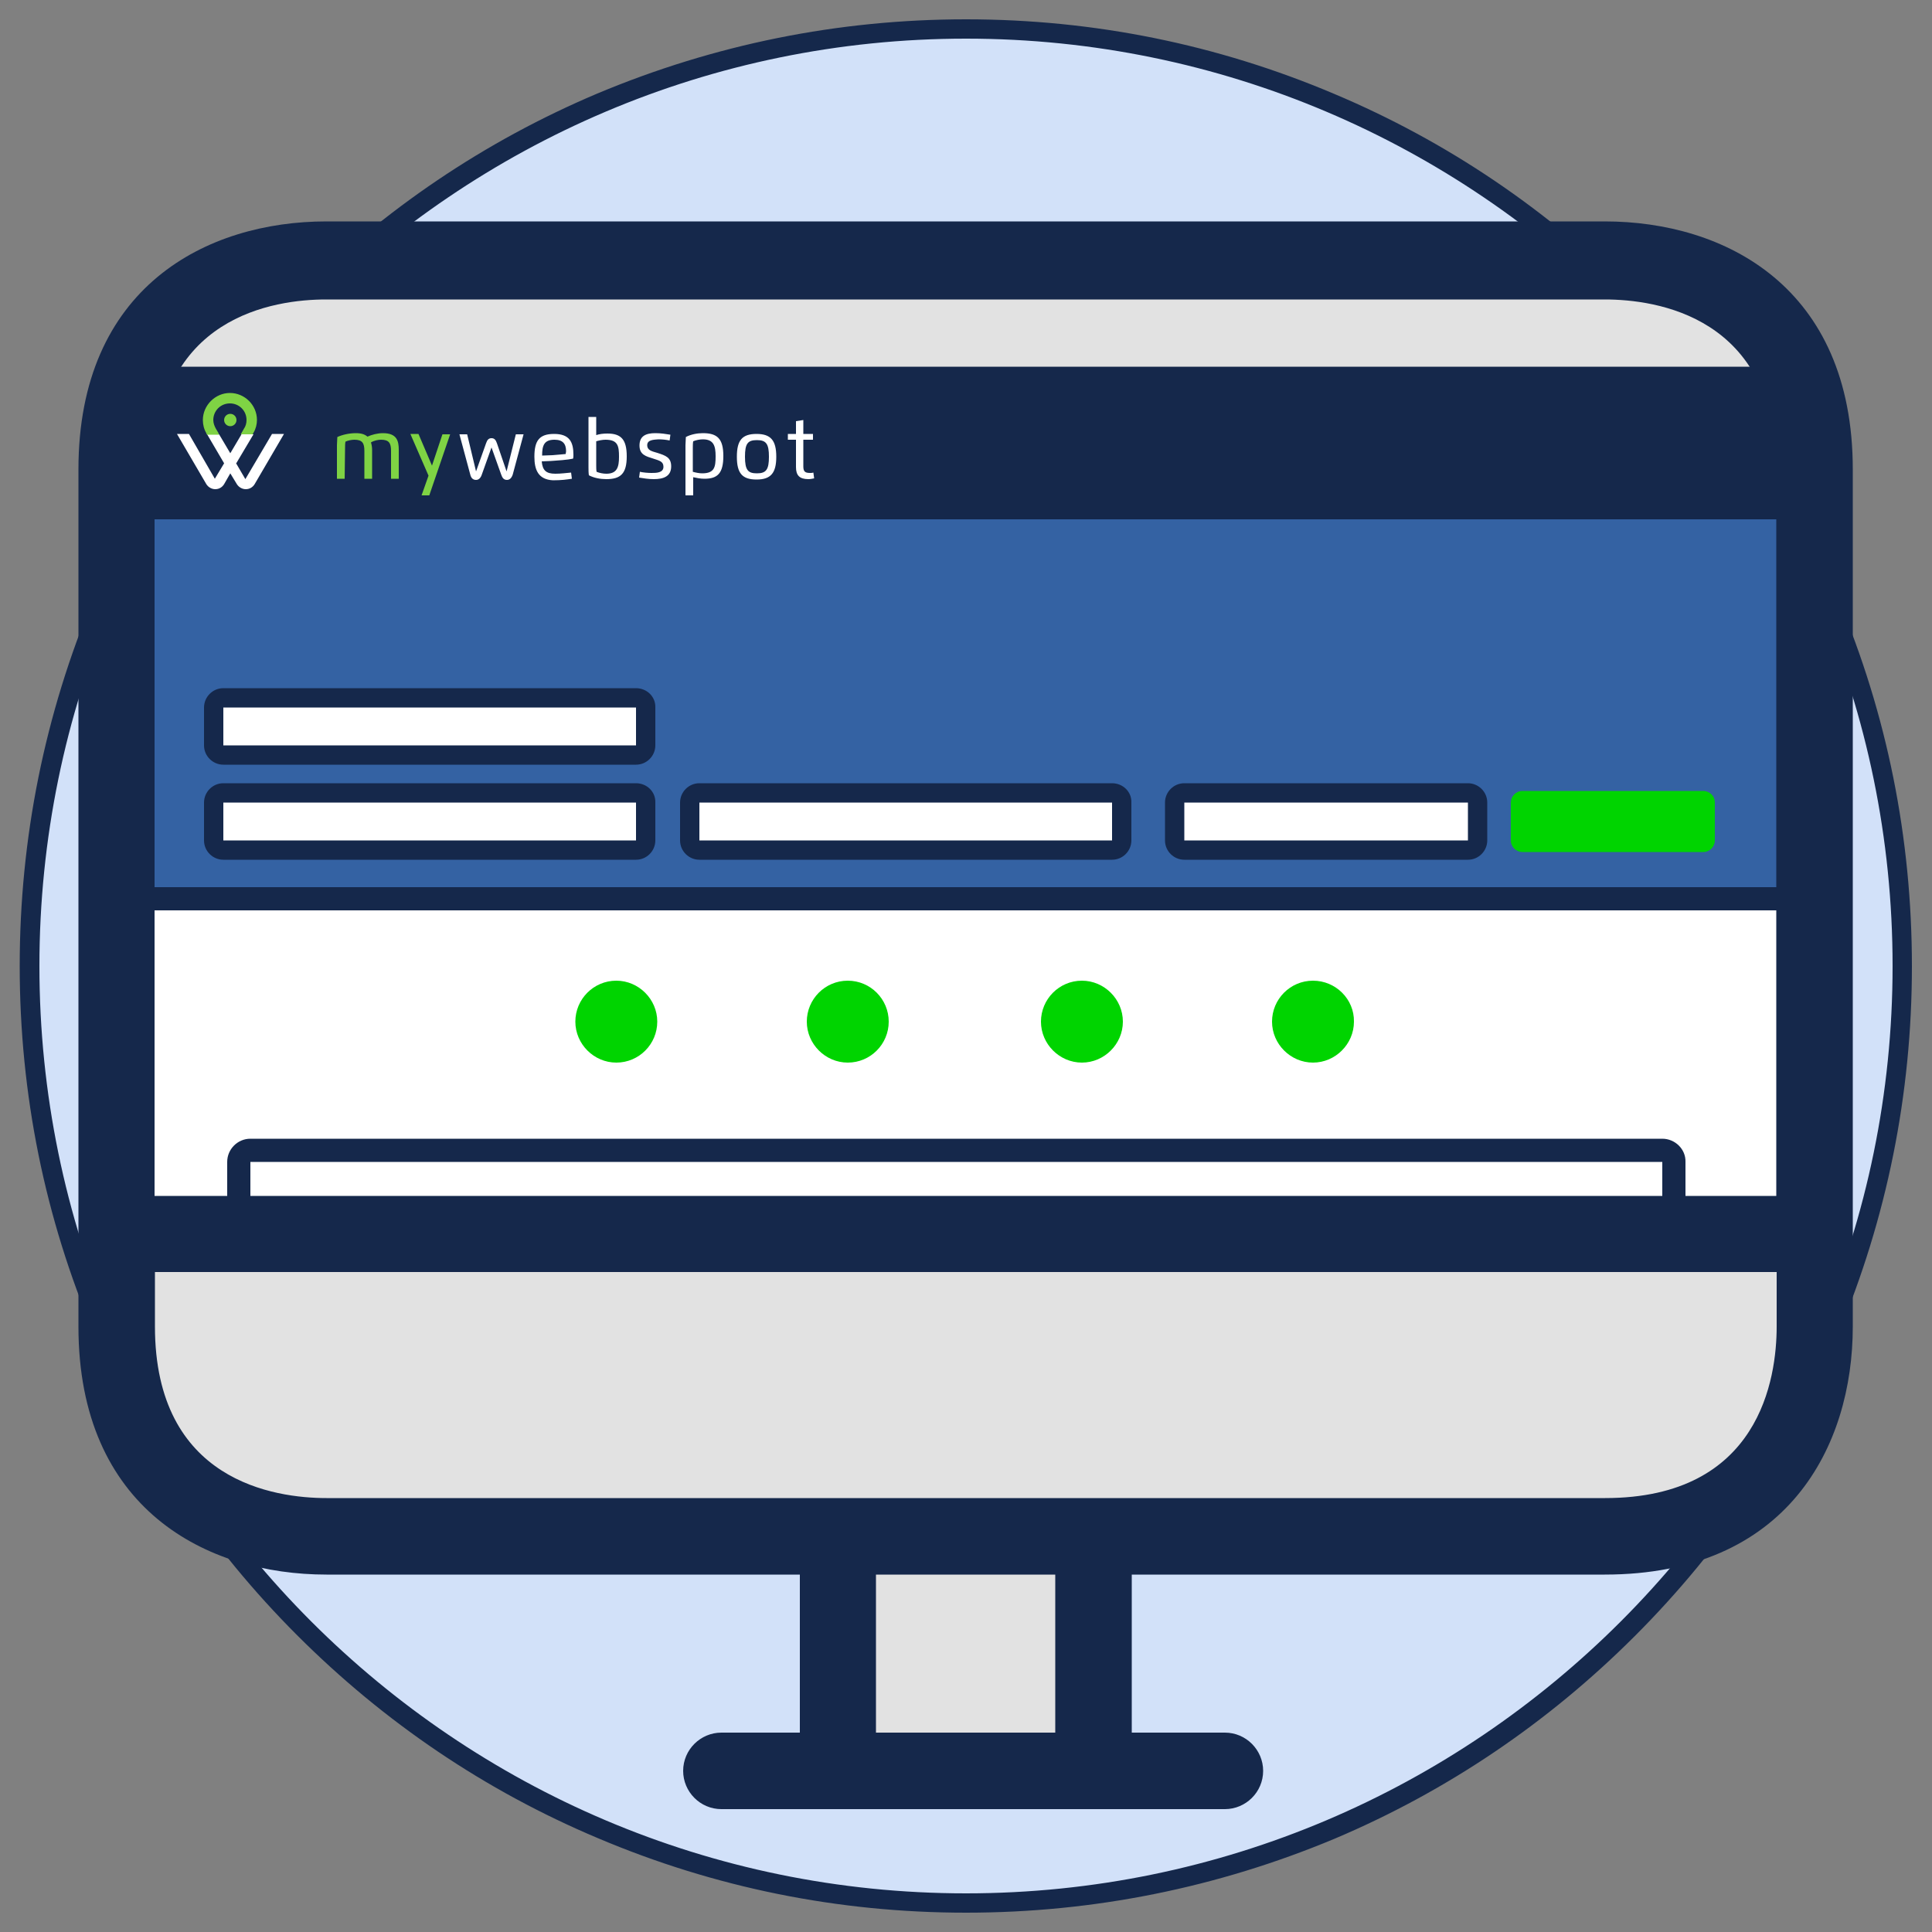
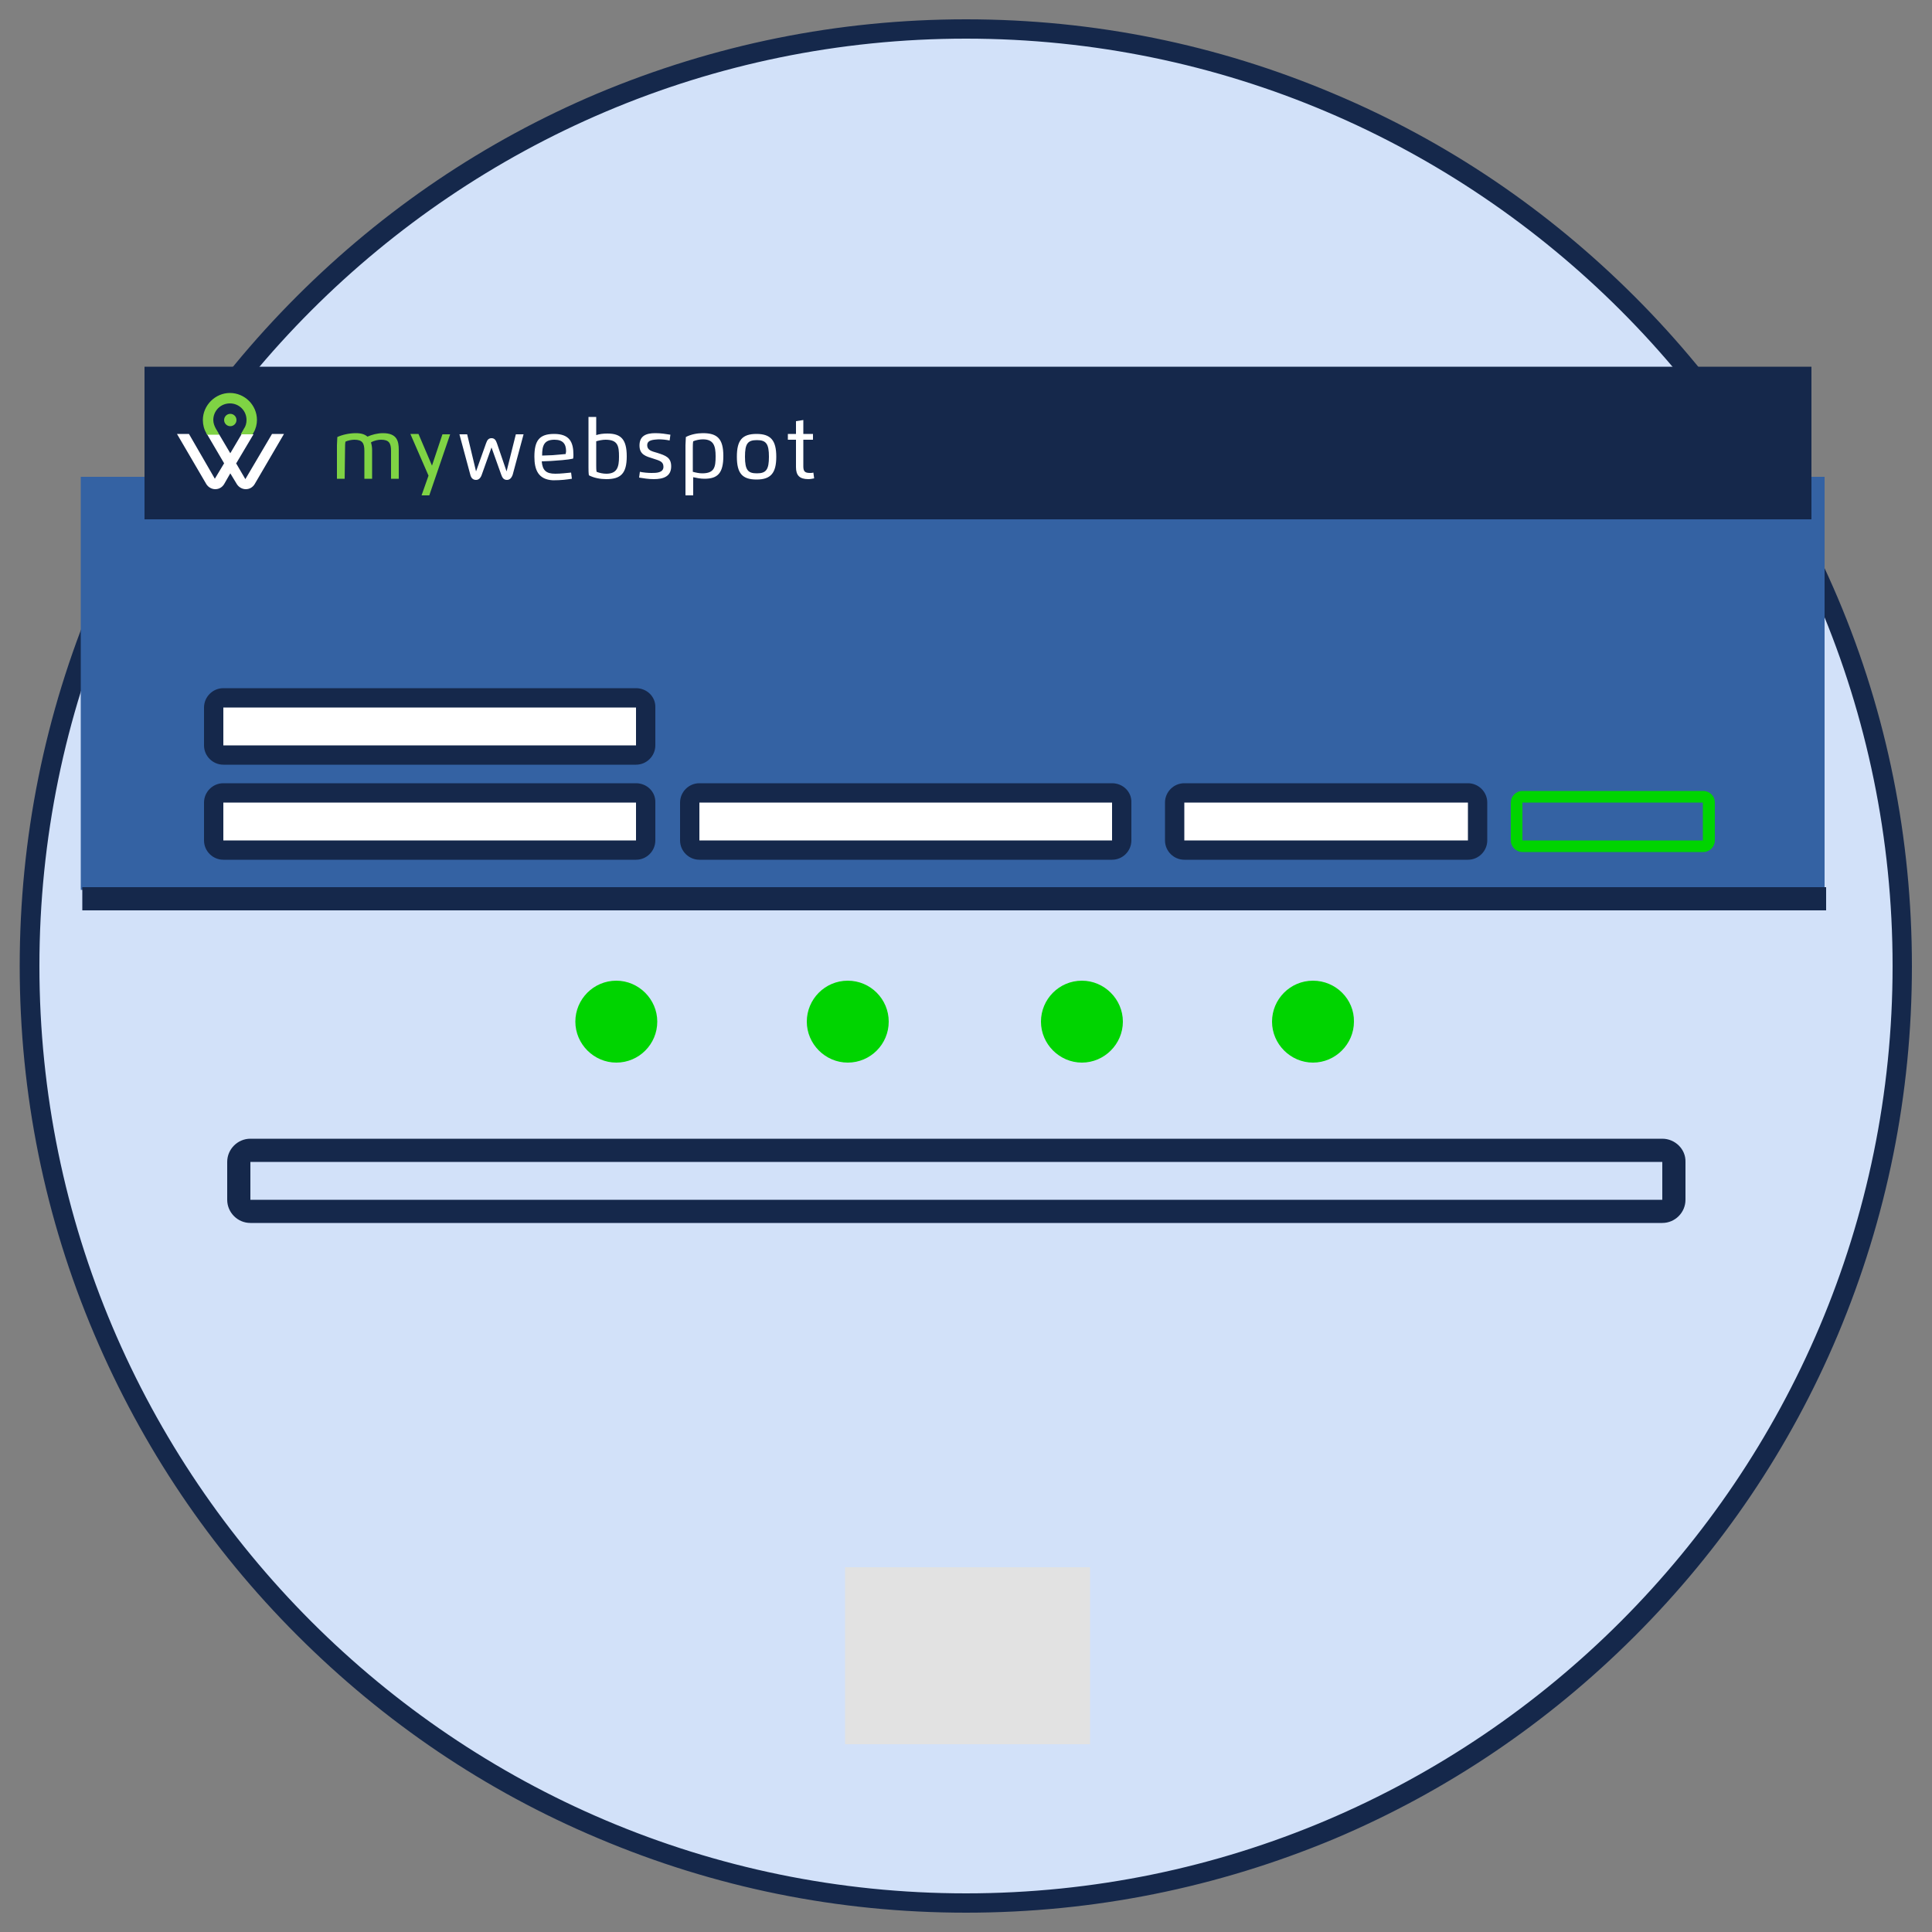
<svg xmlns="http://www.w3.org/2000/svg" viewBox="0 0 500 500" id="Capa_1">
  <rect x="0" y="0" width="500" height="500" fill="#808080" stroke="none" />
  <style>.st1{fill:#15284b}.st2{fill:#e2e2e2}.st4{fill:#fff}.st5{fill:#00d400}.st6{fill:#7fd344}</style>
  <ellipse ry="242.5" rx="242.4" fill="#d2e1f9" cy="250" cx="250" />
  <path class="st1" d="M250 495c-33.1 0-65.1-6.5-95.3-19.3-29.2-12.3-55.3-30-77.8-52.5s-40.1-48.7-52.5-77.9C11.6 315.2 5.1 283.1 5.1 250c0-33.1 6.5-65.2 19.2-95.4 12.3-29.2 30-55.4 52.5-77.9 22.5-22.5 48.7-40.2 77.8-52.5C184.9 11.5 216.9 5 250 5s65.1 6.5 95.3 19.3c29.2 12.3 55.3 30 77.8 52.5s40.1 48.7 52.5 77.9c12.8 30.2 19.2 62.3 19.2 95.4 0 33.1-6.5 65.2-19.2 95.4-12.3 29.2-30 55.4-52.5 77.9-22.5 22.5-48.7 40.2-77.8 52.5-30.2 12.6-62.2 19.1-95.3 19.1zm0-485C117.8 10 10.2 117.7 10.2 250S117.8 490 250 490s239.8-107.7 239.8-240S382.2 10 250 10z" />
-   <path class="st2" d="M34.3 327l432.1 1.3.8 29.5-17.2 28.3-61.9 14.5-318.7-3.3-31-25-2-25zM457.2 121.6l-414.9-1.1-.6-24.1 16.5-23 59.3-11.8 306 2.7 29.7 20.3 2 20.4z" />
  <path d="M20.9 123.4h451.3v106.9H20.9z" fill="#3462a3" />
  <path class="st2" d="M218.7 405.6h63.4v45.8h-63.4z" />
-   <path class="st4" d="M36.6 231.9h427.8v79.2H36.6z" />
-   <path class="st1" d="M415.3 57.3H84.5c-31 0-64.2 16.9-64.2 64.2v221.8c0 47.3 33.2 64.2 64.2 64.2H207v40.9h-20.3c-5.4 0-9.9 4.4-9.9 9.9 0 5.4 4.4 9.9 9.9 9.9H317c5.4 0 9.9-4.4 9.9-9.9 0-5.4-4.4-9.9-9.9-9.9h-24.1v-40.9h122.4c47.3 0 64.2-33.2 64.2-64.2V121.5c0-47.3-33.2-64.2-64.2-64.2zM273.1 448.4h-46.4v-40.9h46.4v40.9zm186.7-105.1c0 13.3-4.3 44.4-44.4 44.4H84.5c-13.3 0-44.4-4.3-44.4-44.4v-14.1h419.7v14.1zm0-33.8H40V121.9c0-40.1 31.1-44.4 44.4-44.4h330.9c13.3 0 44.4 4.3 44.4 44.4v187.6z" />
  <path class="st4" d="M57.8 220c-1.4 0-2.5-1.1-2.5-2.5v-9.8c0-1.4 1.1-2.5 2.5-2.5h106.8c1.4 0 2.5 1.1 2.5 2.5v9.8c0 1.4-1.1 2.5-2.5 2.5H57.8z" />
  <path class="st1" d="M164.6 207.7v9.8H57.8v-9.8h106.8m0-5H57.8c-2.8 0-5 2.3-5 5v9.8c0 2.8 2.3 5 5 5h106.8c2.8 0 5-2.3 5-5v-9.8c.1-2.8-2.2-5-5-5z" />
  <path class="st4" d="M181 220c-1.4 0-2.5-1.1-2.5-2.5v-9.8c0-1.4 1.1-2.5 2.5-2.5h106.8c1.4 0 2.5 1.1 2.5 2.5v9.8c0 1.4-1.1 2.5-2.5 2.5H181z" />
  <path class="st1" d="M287.8 207.7v9.8H181v-9.8h106.8m0-5H181c-2.8 0-5 2.3-5 5v9.8c0 2.8 2.3 5 5 5h106.8c2.8 0 5-2.3 5-5v-9.8c.1-2.8-2.2-5-5-5z" />
  <path class="st4" d="M306.4 220c-1.4 0-2.5-1.1-2.5-2.5v-9.8c0-1.4 1.1-2.5 2.5-2.5h73.4c1.4 0 2.5 1.1 2.5 2.5v9.8c0 1.4-1.1 2.5-2.5 2.5h-73.4z" />
  <path class="st1" d="M379.9 207.7v9.8h-73.4v-9.8h73.4m0-5h-73.4c-2.8 0-5 2.3-5 5v9.8c0 2.8 2.3 5 5 5h73.4c2.8 0 5-2.3 5-5v-9.8c0-2.8-2.3-5-5-5z" />
-   <path class="st5" d="M394 219c-.9 0-1.5-.7-1.5-1.5v-9.8c0-.9.7-1.5 1.5-1.5h46.8c.9 0 1.5.7 1.5 1.5v9.8c0 .9-.7 1.5-1.5 1.5H394z" />
  <path class="st5" d="M440.7 207.7v9.8H394v-9.8h46.7m0-3H394c-1.7 0-3 1.4-3 3v9.8c0 1.7 1.4 3 3 3h46.8c1.7 0 3-1.4 3-3v-9.8c0-1.7-1.3-3-3.1-3z" />
  <path class="st4" d="M57.8 195.4c-1.4 0-2.5-1.1-2.5-2.5v-9.8c0-1.4 1.1-2.5 2.5-2.5h106.8c1.4 0 2.5 1.1 2.5 2.5v9.8c0 1.4-1.1 2.5-2.5 2.5H57.8z" />
  <path class="st1" d="M164.6 183.1v9.8H57.8v-9.8h106.8m0-5H57.8c-2.8 0-5 2.3-5 5v9.8c0 2.8 2.3 5 5 5h106.8c2.8 0 5-2.3 5-5v-9.8c.1-2.8-2.2-5-5-5zM430.2 300.7v9.8H64.8v-9.8h365.4m0-6H64.8c-3.3 0-6 2.7-6 6v9.8c0 3.3 2.7 6 6 6h365.4c3.3 0 6-2.7 6-6v-9.8c.1-3.3-2.7-6-6-6zM37.4 94.9h431.4v39.5H37.4z" />
  <path class="st6" d="M89.2 123.9h-2v-8.7c0-.7.1-1.4.1-2.1 1.3-.6 3.1-1 4.8-1 1.4 0 2.3.3 3 .9 1.1-.5 2.6-.9 4-.9 3.6 0 4.1 2 4.1 4.3v7.5h-2v-7.2c0-2-.5-2.9-2.6-2.9-.7 0-1.8.2-2.6.7.2.6.3 1.3.3 2v7.4h-2v-7.2c0-2-.5-2.9-2.6-2.9-.7 0-1.7.2-2.3.5-.1.5-.1 1.2-.1 1.7l-.1 7.9zM114.5 112.4h2l-5.4 15.8h-2l1.8-5.1-4.7-10.8h2.1l3.5 8.2 2.7-8.1z" />
  <path class="st4" d="M120.9 112.4l2.3 9.6 2.6-7.3c.3-.9.7-1.3 1.4-1.3s1.1.4 1.4 1.3l2.5 7.3 2.4-9.6h2l-2.8 10.4c-.3.9-.8 1.4-1.5 1.4-.8 0-1.2-.5-1.5-1.4l-2.5-7-2.5 7c-.3.9-.8 1.4-1.5 1.4-.8 0-1.3-.5-1.5-1.4l-2.8-10.4h2zM138.3 118.2c0-4.2 1.3-5.9 5.1-5.9 4 0 5 2.1 5 5.4 0 .3 0 .7-.1 1-1.3.3-4.1.5-5.7.6l-2.4.1c.2 2.3 1.1 3.2 3.5 3.2 1.5 0 2.9-.2 4.1-.3l.2 1.6c-1.3.2-2.7.4-4.9.4-3.8-.2-4.8-2.7-4.8-6.1zm4.7-.4c1-.1 2.5-.2 3.4-.3 0-.2.1-.5.1-.7 0-1.9-.8-3-3-3-2.7 0-3.2 1.5-3.2 4.1l2.7-.1zM152.3 107.9h2v4.7c.9-.3 1.9-.4 2.9-.4 3.5 0 5 1.5 5 5.9 0 4.5-1.6 5.9-5.3 5.9-1.5 0-3.2-.3-4.5-1-.1-.7-.1-1.4-.1-2.1v-13zm2 12.5c0 .6 0 1.2.1 1.7.7.3 1.7.5 2.5.5 2.8 0 3.3-1.7 3.3-4.4 0-2.8-.3-4.4-3.5-4.4-.8 0-1.7.2-2.4.4v6.2zM167.5 115.2c0 1.4 1.3 1.6 2.6 2 2.2.7 3.6 1.2 3.6 3.5 0 2.6-2 3.3-4.5 3.3-1.3 0-2.6-.2-3.8-.4l.2-1.5c.9.2 2.1.3 3 .3 1.2 0 3.1 0 3.1-1.6 0-1.4-1.1-1.6-2.6-2.1-1.9-.6-3.6-1-3.6-3.4 0-2.5 1.7-3.2 4.1-3.2 1.5 0 2.6.2 3.9.4l-.2 1.5c-.9-.2-1.9-.3-2.9-.3-1.2.1-2.9.1-2.9 1.5zM179.4 128.2h-2v-13c0-.7.1-1.4.1-2.1 1.3-.7 3-1 4.4-1 3.7 0 5.3 1.4 5.3 5.9s-1.5 5.9-4.9 5.9c-1 0-2-.2-2.9-.4v4.7zm2.3-5.7c3.2 0 3.5-1.6 3.5-4.4 0-2.7-.5-4.4-3.3-4.4-.8 0-1.8.2-2.5.5-.1.5-.1 1.2-.1 1.7v6.2c.7.2 1.7.4 2.4.4zM190.7 118.2c0-4.3 1.4-5.9 5.1-5.9s5.1 1.7 5.1 5.9-1.4 5.9-5.1 5.9-5.1-1.6-5.1-5.9zm8.3 0c0-3.3-.7-4.3-3.1-4.3-2.4 0-3.1.9-3.1 4.3 0 3.5.8 4.3 3.1 4.3 2.4 0 3.1-1 3.1-4.3zM207.9 108.7v3.6h2.5v1.5h-2.5v6.9c0 1.4.5 1.7 1.8 1.7.3 0 .5 0 .8-.1l.2 1.5c-.5.1-1 .2-1.5.2-2.3 0-3.2-1-3.2-3.1v-7.1h-2.1v-1.5h2.1V109l1.9-.3z" />
  <g>
    <circle class="st6" r="1.6" cy="108.7" cx="59.6" />
    <path class="st4" d="M63.5 124l-2.4-4.1.1-.1 4.4-7.4h-3.1l-2.9 4.9-2.9-4.9h-3.1l4.4 7.5-2.4 4-6.7-11.6h-3.1l7.6 13c.5.8 1.4 1.3 2.3 1.3 1 0 1.8-.5 2.3-1.3l1.6-2.8 1.7 2.8c.5.8 1.4 1.3 2.3 1.3 1 0 1.8-.5 2.3-1.3l7.6-13h-3.1L63.5 124z" />
    <path class="st6" d="M56.5 112l-.6-1c-.4-.7-.7-1.5-.7-2.3 0-2.4 1.9-4.3 4.3-4.3s4.3 1.9 4.3 4.3c0 .8-.2 1.6-.7 2.3l-.8 1.4h3.1l.2-.4c.6-1 .9-2.2.9-3.3 0-3.9-3.2-7-7-7s-7 3.2-7 7c0 1.2.3 2.4.9 3.4v.1l.2.3h3.1l-.2-.5z" />
  </g>
  <g>
    <path class="st1" d="M21.3 229.6h451.3v6H21.3z" />
  </g>
  <g>
    <path class="st5" d="M159.5 273.5c-5 0-9.1-4.1-9.1-9.1s4.1-9.1 9.1-9.1 9.1 4.1 9.1 9.1c0 5.1-4.1 9.1-9.1 9.1z" />
    <path class="st5" d="M159.5 256.8c4.2 0 7.6 3.4 7.6 7.6 0 4.2-3.4 7.6-7.6 7.6-4.2 0-7.6-3.4-7.6-7.6 0-4.2 3.3-7.6 7.6-7.6m0-3c-5.9 0-10.6 4.8-10.6 10.6s4.8 10.6 10.6 10.6c5.9 0 10.6-4.8 10.6-10.6s-4.8-10.6-10.6-10.6z" />
  </g>
  <g>
    <path class="st5" d="M219.4 273.5c-5 0-9.1-4.1-9.1-9.1s4.1-9.1 9.1-9.1 9.1 4.1 9.1 9.1c0 5.1-4.1 9.1-9.1 9.1z" />
    <path class="st5" d="M219.4 256.8c4.2 0 7.6 3.4 7.6 7.6 0 4.2-3.4 7.6-7.6 7.6s-7.6-3.4-7.6-7.6c0-4.2 3.3-7.6 7.6-7.6m0-3c-5.9 0-10.6 4.8-10.6 10.6s4.8 10.6 10.6 10.6c5.9 0 10.6-4.8 10.6-10.6s-4.7-10.6-10.6-10.6z" />
  </g>
  <g>
    <path class="st5" d="M280 273.5c-5 0-9.1-4.1-9.1-9.1s4.1-9.1 9.1-9.1 9.1 4.1 9.1 9.1c0 5.1-4.1 9.1-9.1 9.1z" />
    <path class="st5" d="M280 256.8c4.2 0 7.6 3.4 7.6 7.6 0 4.2-3.4 7.6-7.6 7.6-4.2 0-7.6-3.4-7.6-7.6 0-4.2 3.4-7.6 7.6-7.6m0-3c-5.9 0-10.6 4.8-10.6 10.6S274.2 275 280 275s10.6-4.8 10.6-10.6-4.8-10.6-10.6-10.6z" />
  </g>
  <g>
    <path class="st5" d="M339.8 273.5c-5 0-9.1-4.1-9.1-9.1s4.1-9.1 9.1-9.1 9.1 4.1 9.1 9.1c0 5.1-4 9.1-9.1 9.1z" />
    <path class="st5" d="M339.8 256.8c4.2 0 7.6 3.4 7.6 7.6 0 4.2-3.4 7.6-7.6 7.6-4.2 0-7.6-3.4-7.6-7.6 0-4.2 3.5-7.6 7.6-7.6m0-3c-5.9 0-10.6 4.8-10.6 10.6S334 275 339.8 275s10.6-4.8 10.6-10.6c.1-5.8-4.7-10.6-10.6-10.6z" />
  </g>
</svg>